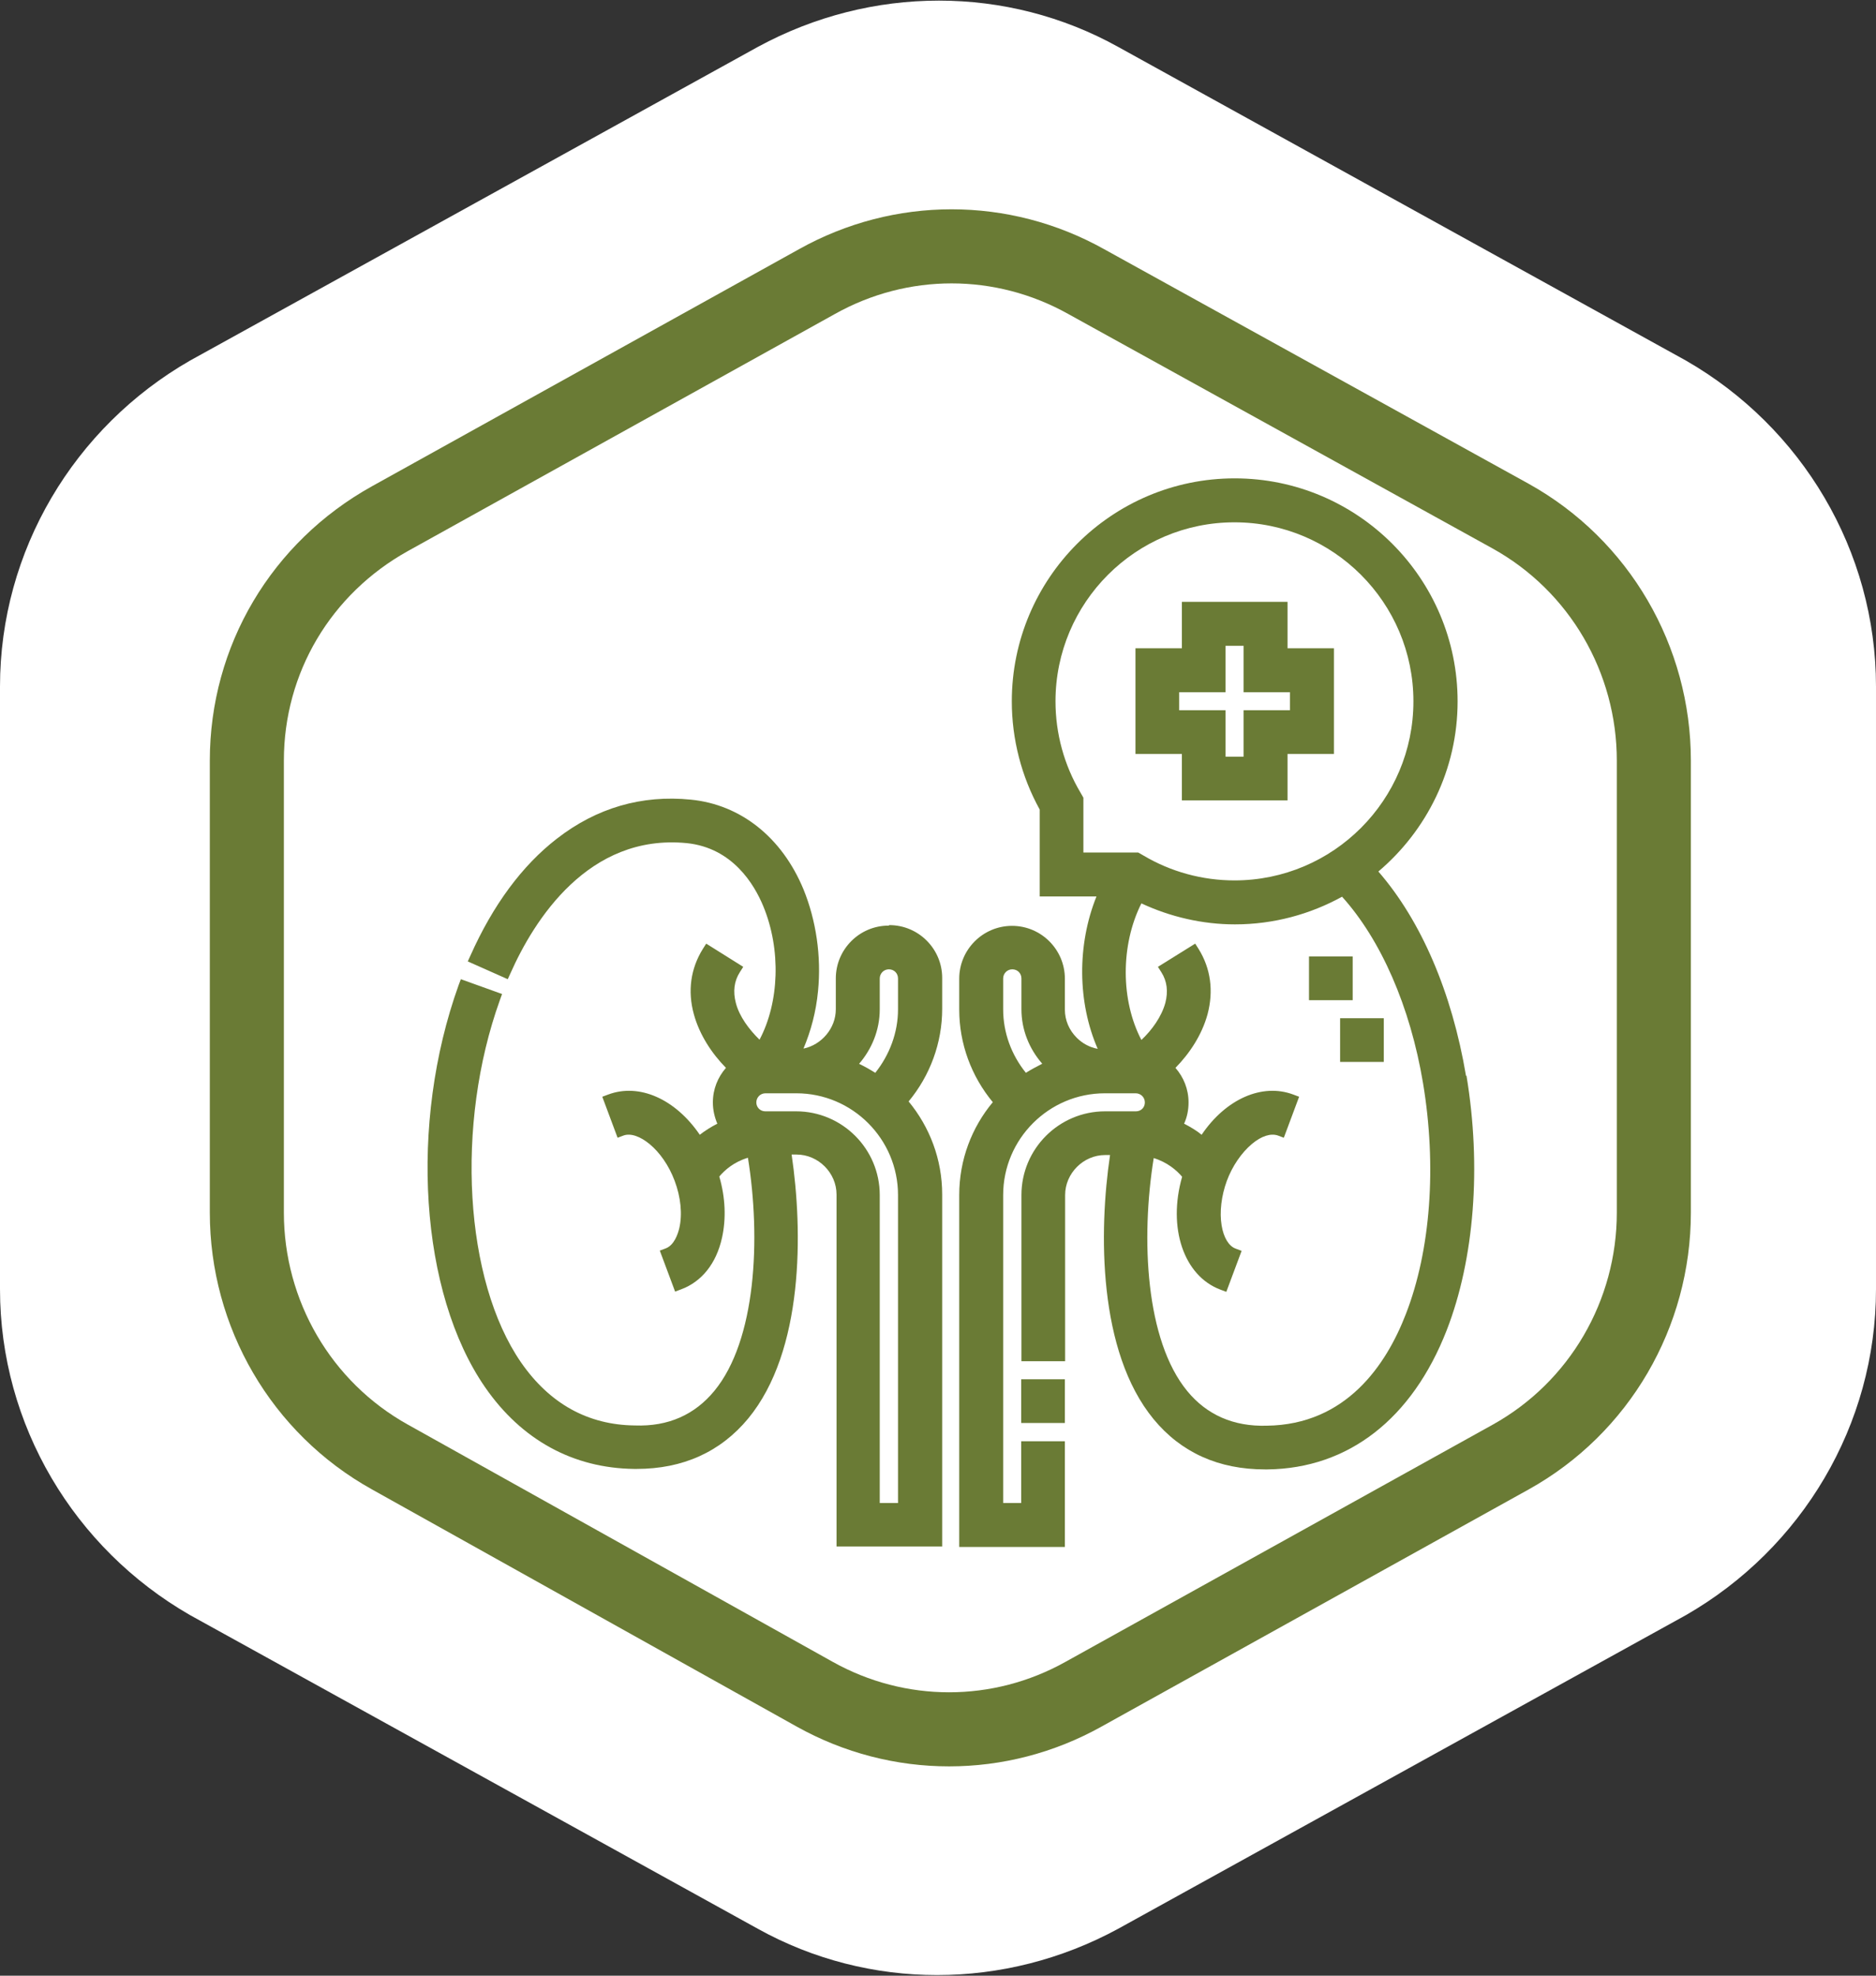
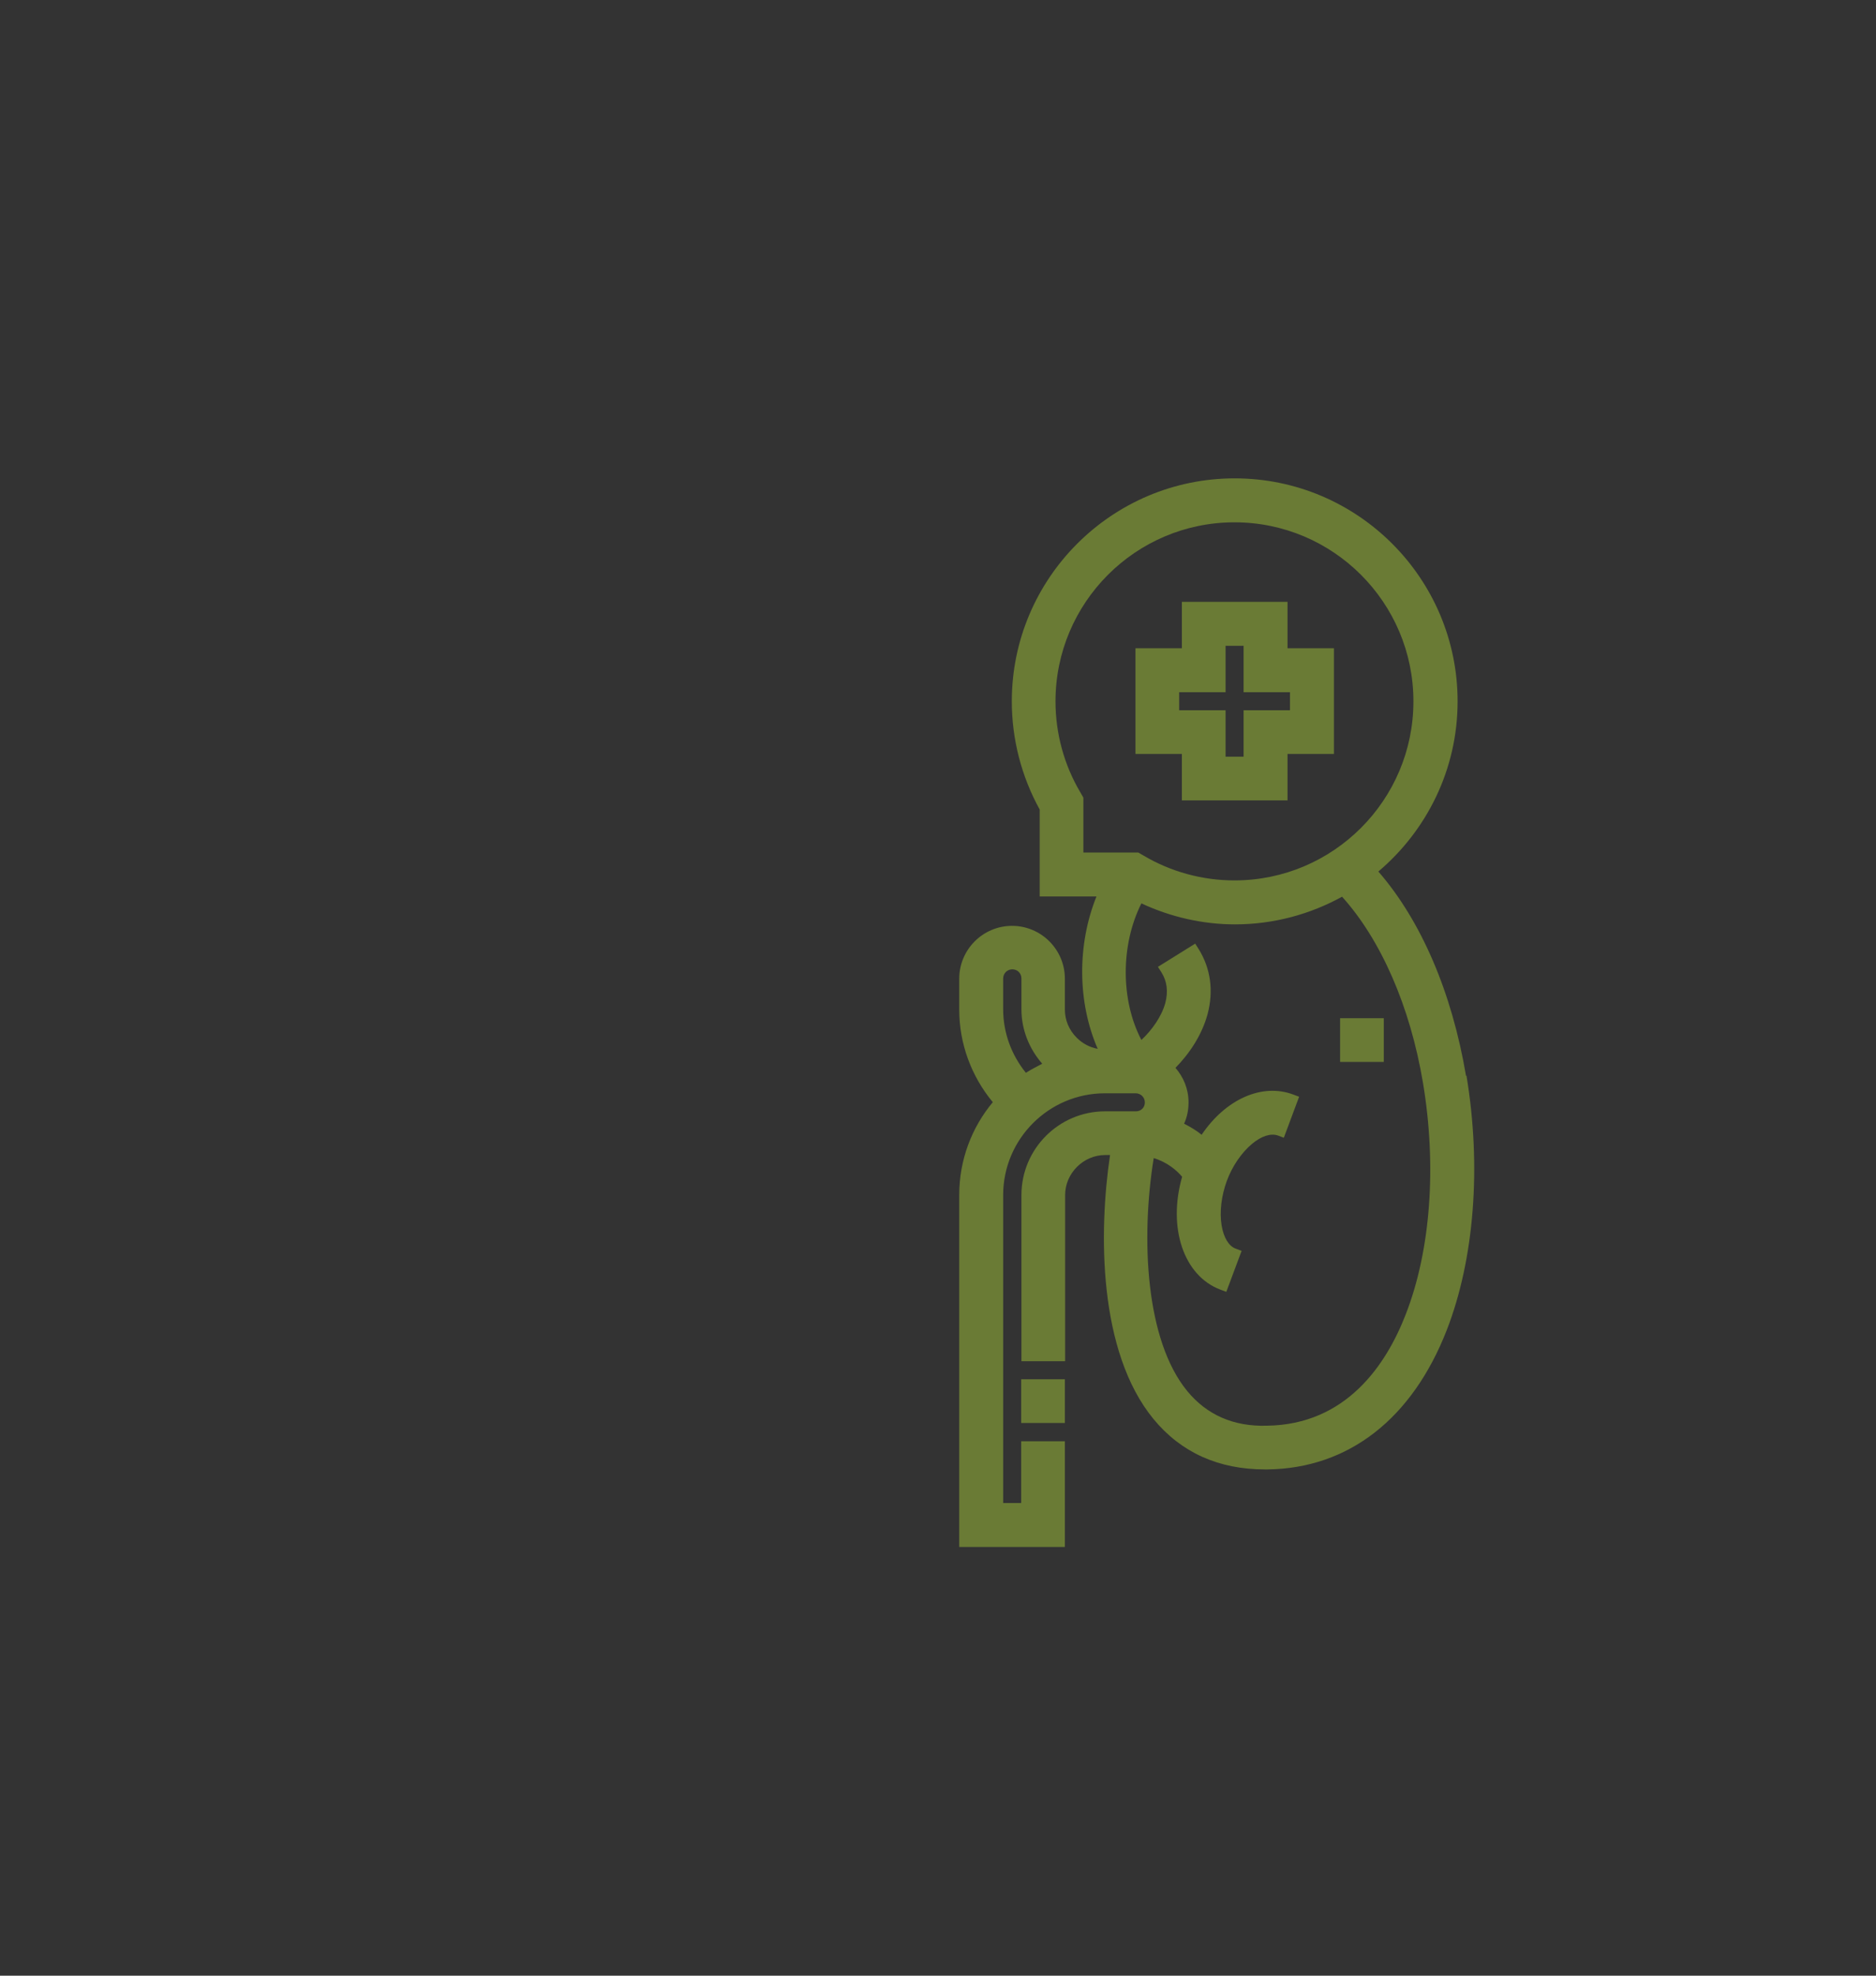
<svg xmlns="http://www.w3.org/2000/svg" id="Layer_1" data-name="Layer 1" viewBox="0 0 76 80">
  <rect x="0" y="0" width="76" height="80" fill="#333333" stroke="none" />
  <defs>
    <style>
      .cls-1 {
        fill: #6a7b35;
      }

      .cls-2, .cls-3 {
        fill: #fff;
        fill-rule: evenodd;
      }

      .cls-3 {
        stroke: #6a7b35;
        stroke-linecap: round;
        stroke-linejoin: round;
        stroke-width: 3px;
      }
    </style>
  </defs>
-   <path class="cls-2" d="m0,27.8v24.4c0,5.5,3,10.5,7.7,13.2l23,12.7c4.5,2.5,10,2.5,14.6,0l23-12.7c4.7-2.7,7.7-7.7,7.7-13.2v-24.4c0-5.5-3-10.5-7.7-13.2L45.3,1.9c-4.5-2.5-10-2.5-14.6,0L7.7,14.6C3,17.3,0,22.3,0,27.8Z" />
  <g>
-     <path class="cls-3" d="m10,30.8v18.3c0,4.1,2.2,7.9,5.8,9.9l17.2,9.6c3.4,1.9,7.5,1.9,10.9,0l17.3-9.6c3.6-2,5.8-5.8,5.8-9.9v-18.3c0-4.1-2.2-7.9-5.8-9.9l-17.2-9.5c-3.4-1.9-7.5-1.9-10.9,0l-17.3,9.6c-3.6,2-5.8,5.7-5.8,9.8Z" />
    <g>
      <rect class="cls-1" x="41.37" y="55.85" width="1.77" height="1.77" />
      <path class="cls-1" d="m59.39,43.56c-.57-3.38-1.82-6.28-3.55-8.27,1.96-1.66,3.21-4.13,3.21-6.89,0-4.98-4.05-9.03-9.03-9.03s-9.03,4.05-9.03,9.03c0,1.53.39,3.04,1.13,4.38v3.52h2.3c-.79,1.96-.77,4.29.05,6.17-.32-.06-.61-.21-.85-.45-.31-.31-.48-.71-.48-1.14v-1.25c0-1.18-.96-2.14-2.14-2.14s-2.14.96-2.14,2.14v1.25c0,1.38.49,2.7,1.36,3.75-.85,1.02-1.36,2.33-1.36,3.76v14.25h4.28v-4.28h-1.77v2.5h-.73v-12.47c0-2.27,1.85-4.12,4.12-4.12h1.25c.2,0,.37.16.37.37s-.16.36-.36.36h-.24s0,0,0,0h-1.01c-1.87,0-3.39,1.52-3.39,3.39v6.73h1.77v-6.73c0-.88.74-1.62,1.62-1.62h.2c-.46,3.09-.49,7.95,1.76,10.69,1.12,1.36,2.64,2.04,4.52,2.04h.1c3.28-.04,5.86-2.05,7.26-5.64,1.12-2.88,1.41-6.63.8-10.3Zm-17.18-.48c-.22.11-.44.23-.65.36-.59-.73-.92-1.63-.92-2.57v-1.25c0-.2.16-.37.37-.37s.37.16.37.37v1.25c0,.82.31,1.59.84,2.2Zm4.52,3.81c.56.17.94.5,1.16.76-.59,2.06.06,4.01,1.55,4.57l.24.09.62-1.66-.24-.09c-.28-.1-.49-.45-.57-.94-.09-.54-.01-1.2.21-1.8.22-.6.6-1.15,1.02-1.5.38-.32.76-.44,1.05-.34l.24.09.62-1.66-.24-.09c-1.26-.47-2.73.18-3.71,1.63-.19-.16-.44-.31-.71-.45.12-.26.18-.55.18-.86,0-.54-.2-1.02-.53-1.4.57-.58,1.07-1.33,1.3-2.17.25-.94.13-1.85-.36-2.64l-.14-.22-1.51.94.14.22c.23.36.28.78.16,1.24-.15.55-.54,1.1-.97,1.5-.84-1.6-.85-3.84,0-5.53,1.18.55,2.48.85,3.79.85,1.57,0,3.05-.41,4.34-1.12,1.57,1.74,2.76,4.44,3.28,7.55.56,3.36.31,6.77-.7,9.36-.79,2.04-2.41,4.47-5.63,4.51-1.35.04-2.43-.44-3.22-1.4-1.69-2.05-1.89-6.16-1.36-9.44Zm-2.96-14.8c-.66-1.11-1.01-2.39-1.01-3.69,0-4,3.25-7.25,7.25-7.25s7.25,3.25,7.25,7.25-3.25,7.25-7.25,7.25c-1.3,0-2.58-.35-3.69-1.01l-.21-.12h-2.22v-2.22l-.12-.21Z" />
-       <path class="cls-1" d="m36,37.48c-1.18,0-2.14.96-2.14,2.14v1.25c0,.77-.58,1.44-1.31,1.59.3-.71.51-1.49.59-2.33.14-1.41-.08-2.87-.59-4.12-.87-2.1-2.54-3.43-4.56-3.63-1.99-.2-3.82.33-5.43,1.58-1.41,1.09-2.59,2.69-3.5,4.73l-.11.24,1.62.72.11-.24c.95-2.14,3.15-5.66,7.14-5.27,1.86.19,2.74,1.68,3.1,2.55.73,1.76.65,3.9-.15,5.41-.42-.41-.82-.94-.96-1.49-.12-.46-.07-.88.16-1.24l.14-.22-1.5-.94-.14.22c-.49.79-.62,1.7-.36,2.64.23.84.73,1.59,1.3,2.17-.33.38-.53.86-.53,1.4,0,.31.07.6.18.86-.27.14-.52.3-.71.45-.99-1.45-2.45-2.1-3.71-1.63l-.24.09.62,1.66.24-.09c.57-.21,1.59.55,2.07,1.83.25.66.32,1.36.19,1.92-.06.25-.21.69-.55.82l-.24.09.62,1.66.24-.09c.84-.31,1.43-1.05,1.66-2.09.17-.77.14-1.62-.11-2.48.22-.26.59-.59,1.16-.76.53,3.28.33,7.39-1.36,9.44-.79.96-1.86,1.45-3.22,1.4-1.9-.02-3.45-.88-4.61-2.55-2.3-3.33-2.67-9.63-.86-14.67l.09-.25-1.67-.6-.09.24c-2.02,5.62-1.57,12.46,1.07,16.28,1.48,2.14,3.57,3.28,6.04,3.31h.1c1.88,0,3.4-.69,4.52-2.04,2.26-2.74,2.22-7.59,1.76-10.69h.2c.88,0,1.62.74,1.62,1.62v14.25h4.28v-14.25c0-1.43-.51-2.74-1.36-3.77.87-1.05,1.36-2.37,1.36-3.75v-1.25c0-1.18-.96-2.14-2.14-2.14Zm-1.2,5.6c.51-.59.84-1.36.84-2.21v-1.25c0-.2.16-.37.37-.37s.37.16.37.37v1.25c0,.94-.34,1.84-.92,2.57-.21-.13-.42-.25-.65-.36Zm1.57,17.78h-.73v-12.47c0-1.87-1.52-3.39-3.39-3.39h-1.01s-.24,0-.24,0c-.2,0-.36-.16-.36-.36s.16-.37.37-.37h1.25c2.27,0,4.12,1.85,4.12,4.12v12.47Z" />
      <rect class="cls-1" x="54.29" y="41.23" width="1.77" height="1.77" />
-       <rect class="cls-1" x="53.03" y="38.73" width="1.77" height="1.77" />
      <path class="cls-1" d="m47.88,32.41h4.28v-1.88h1.88v-4.28h-1.88v-1.88h-4.28v1.88h-1.88v4.28h1.88v1.88Zm1.77-4.38v-1.88h.73v1.88h1.88v.73h-1.88v1.88h-.73v-1.88h-1.88v-.73h1.88Z" />
    </g>
  </g>
</svg>